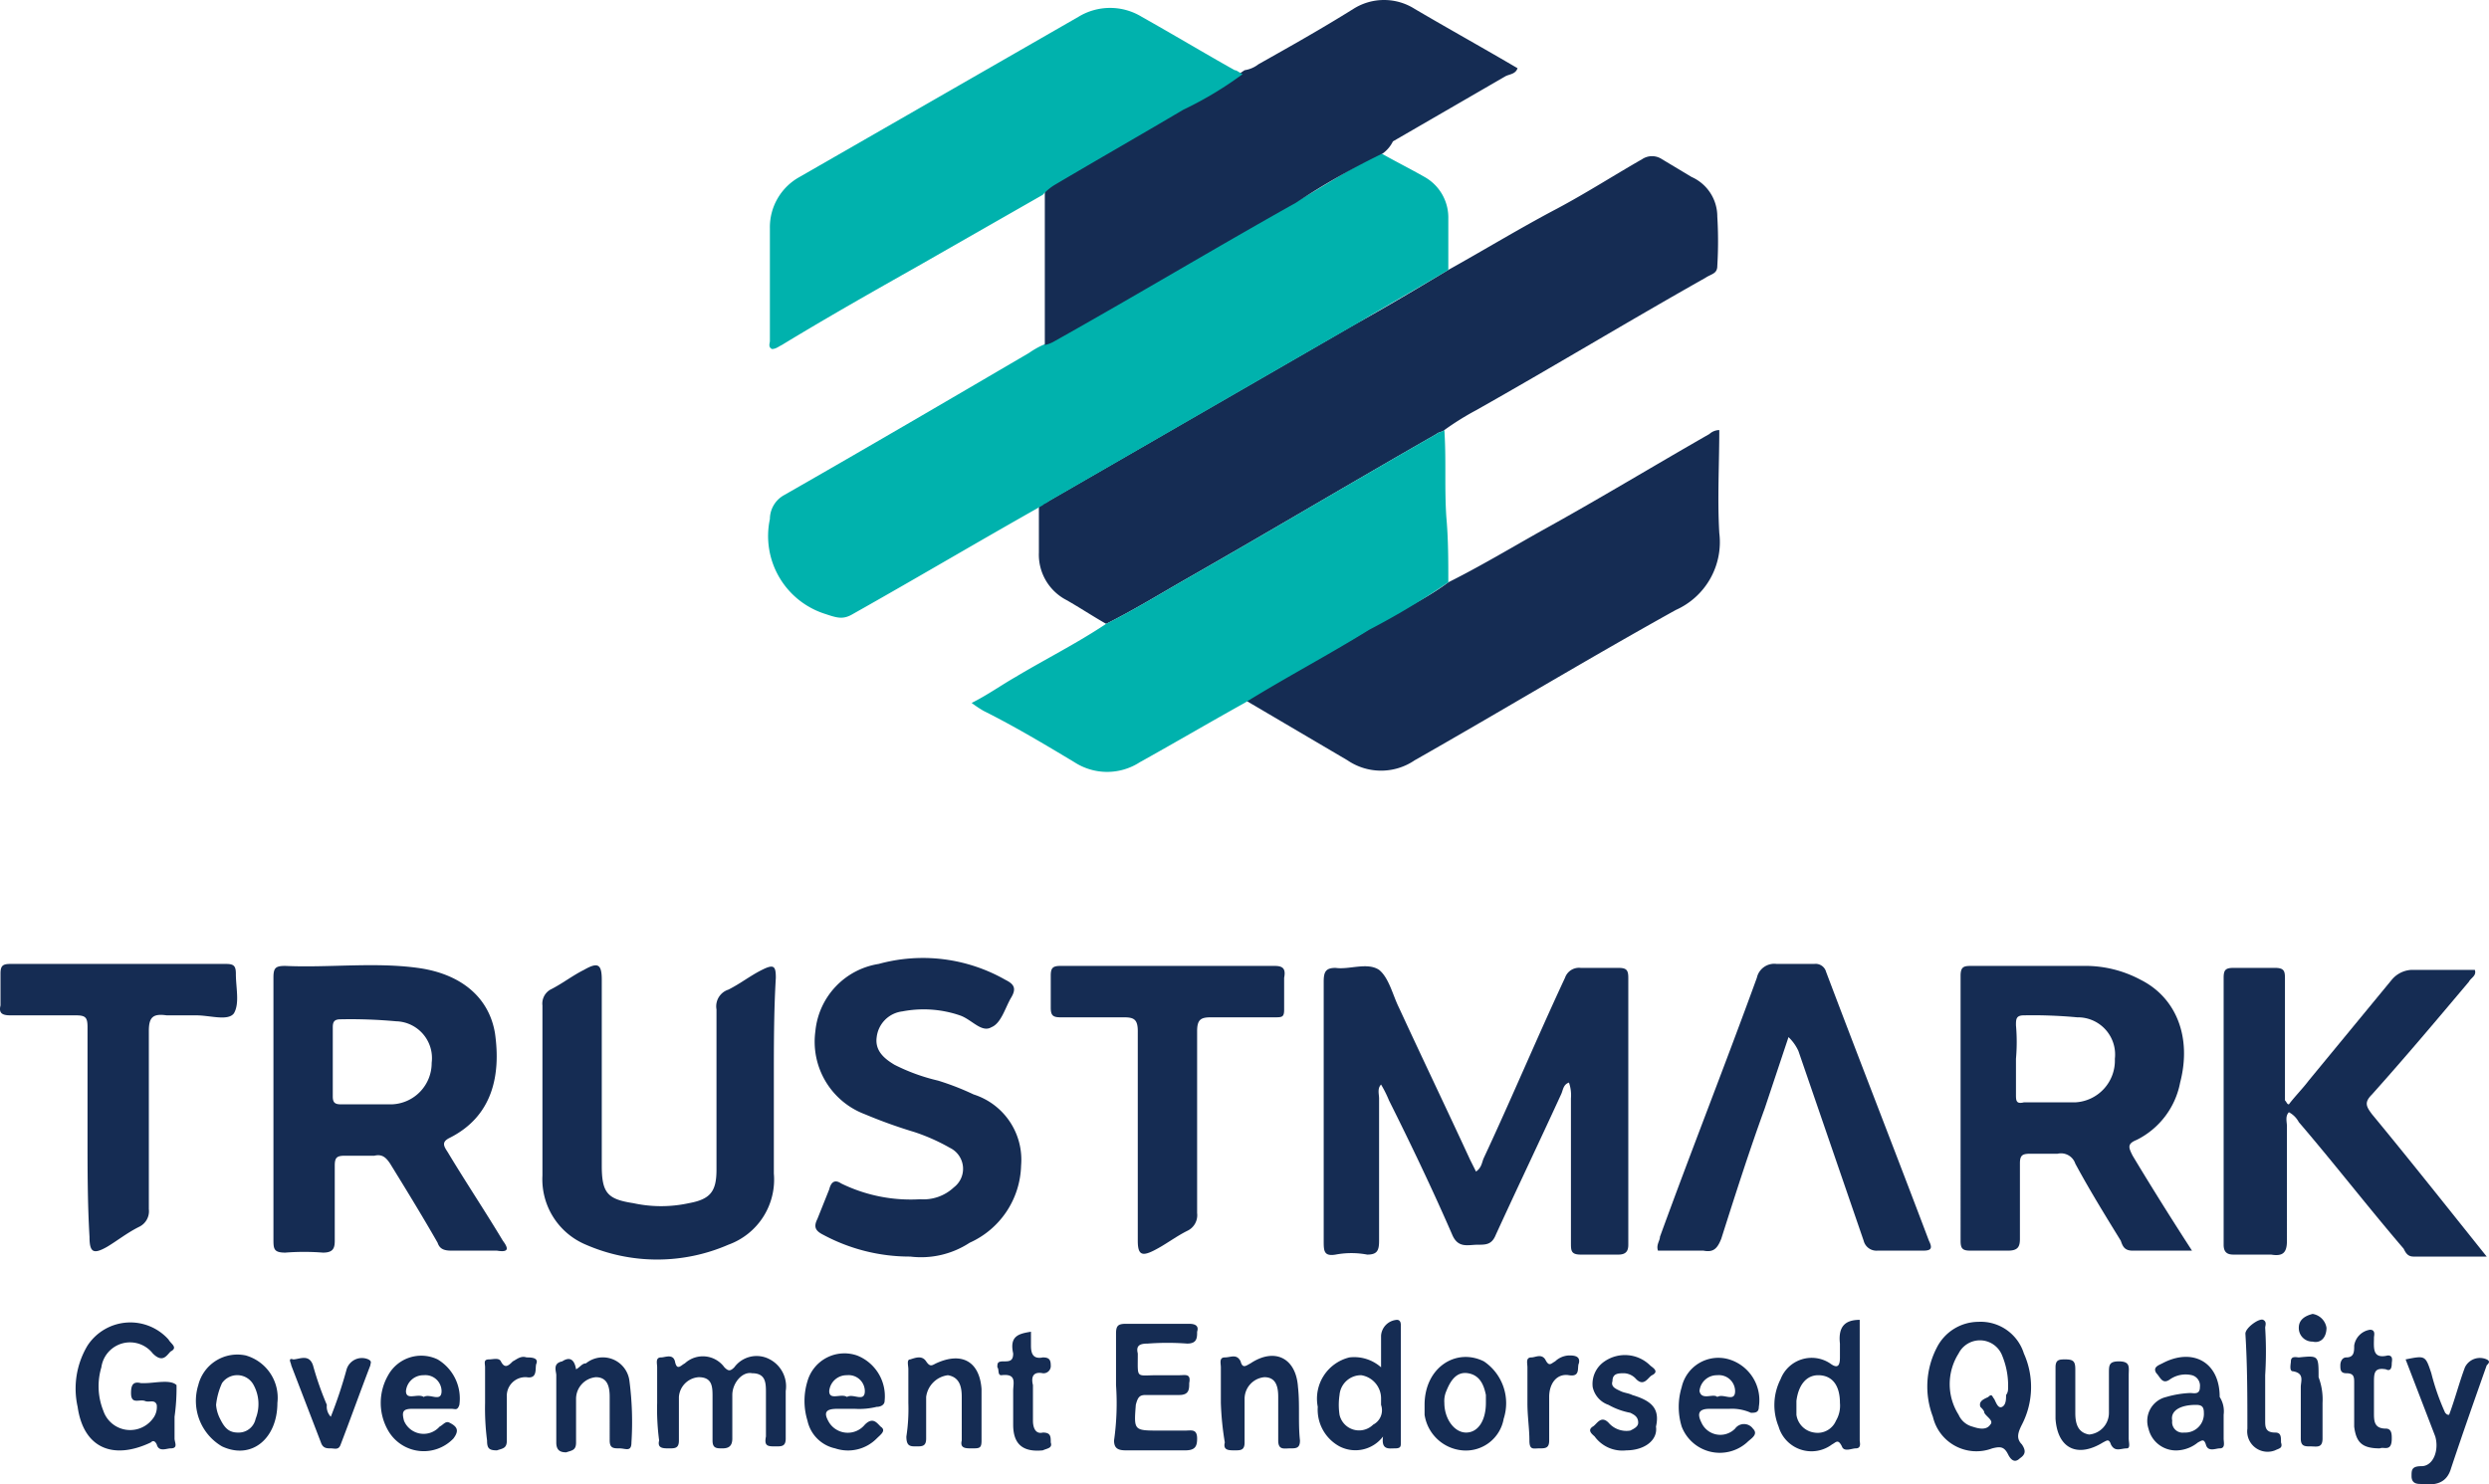
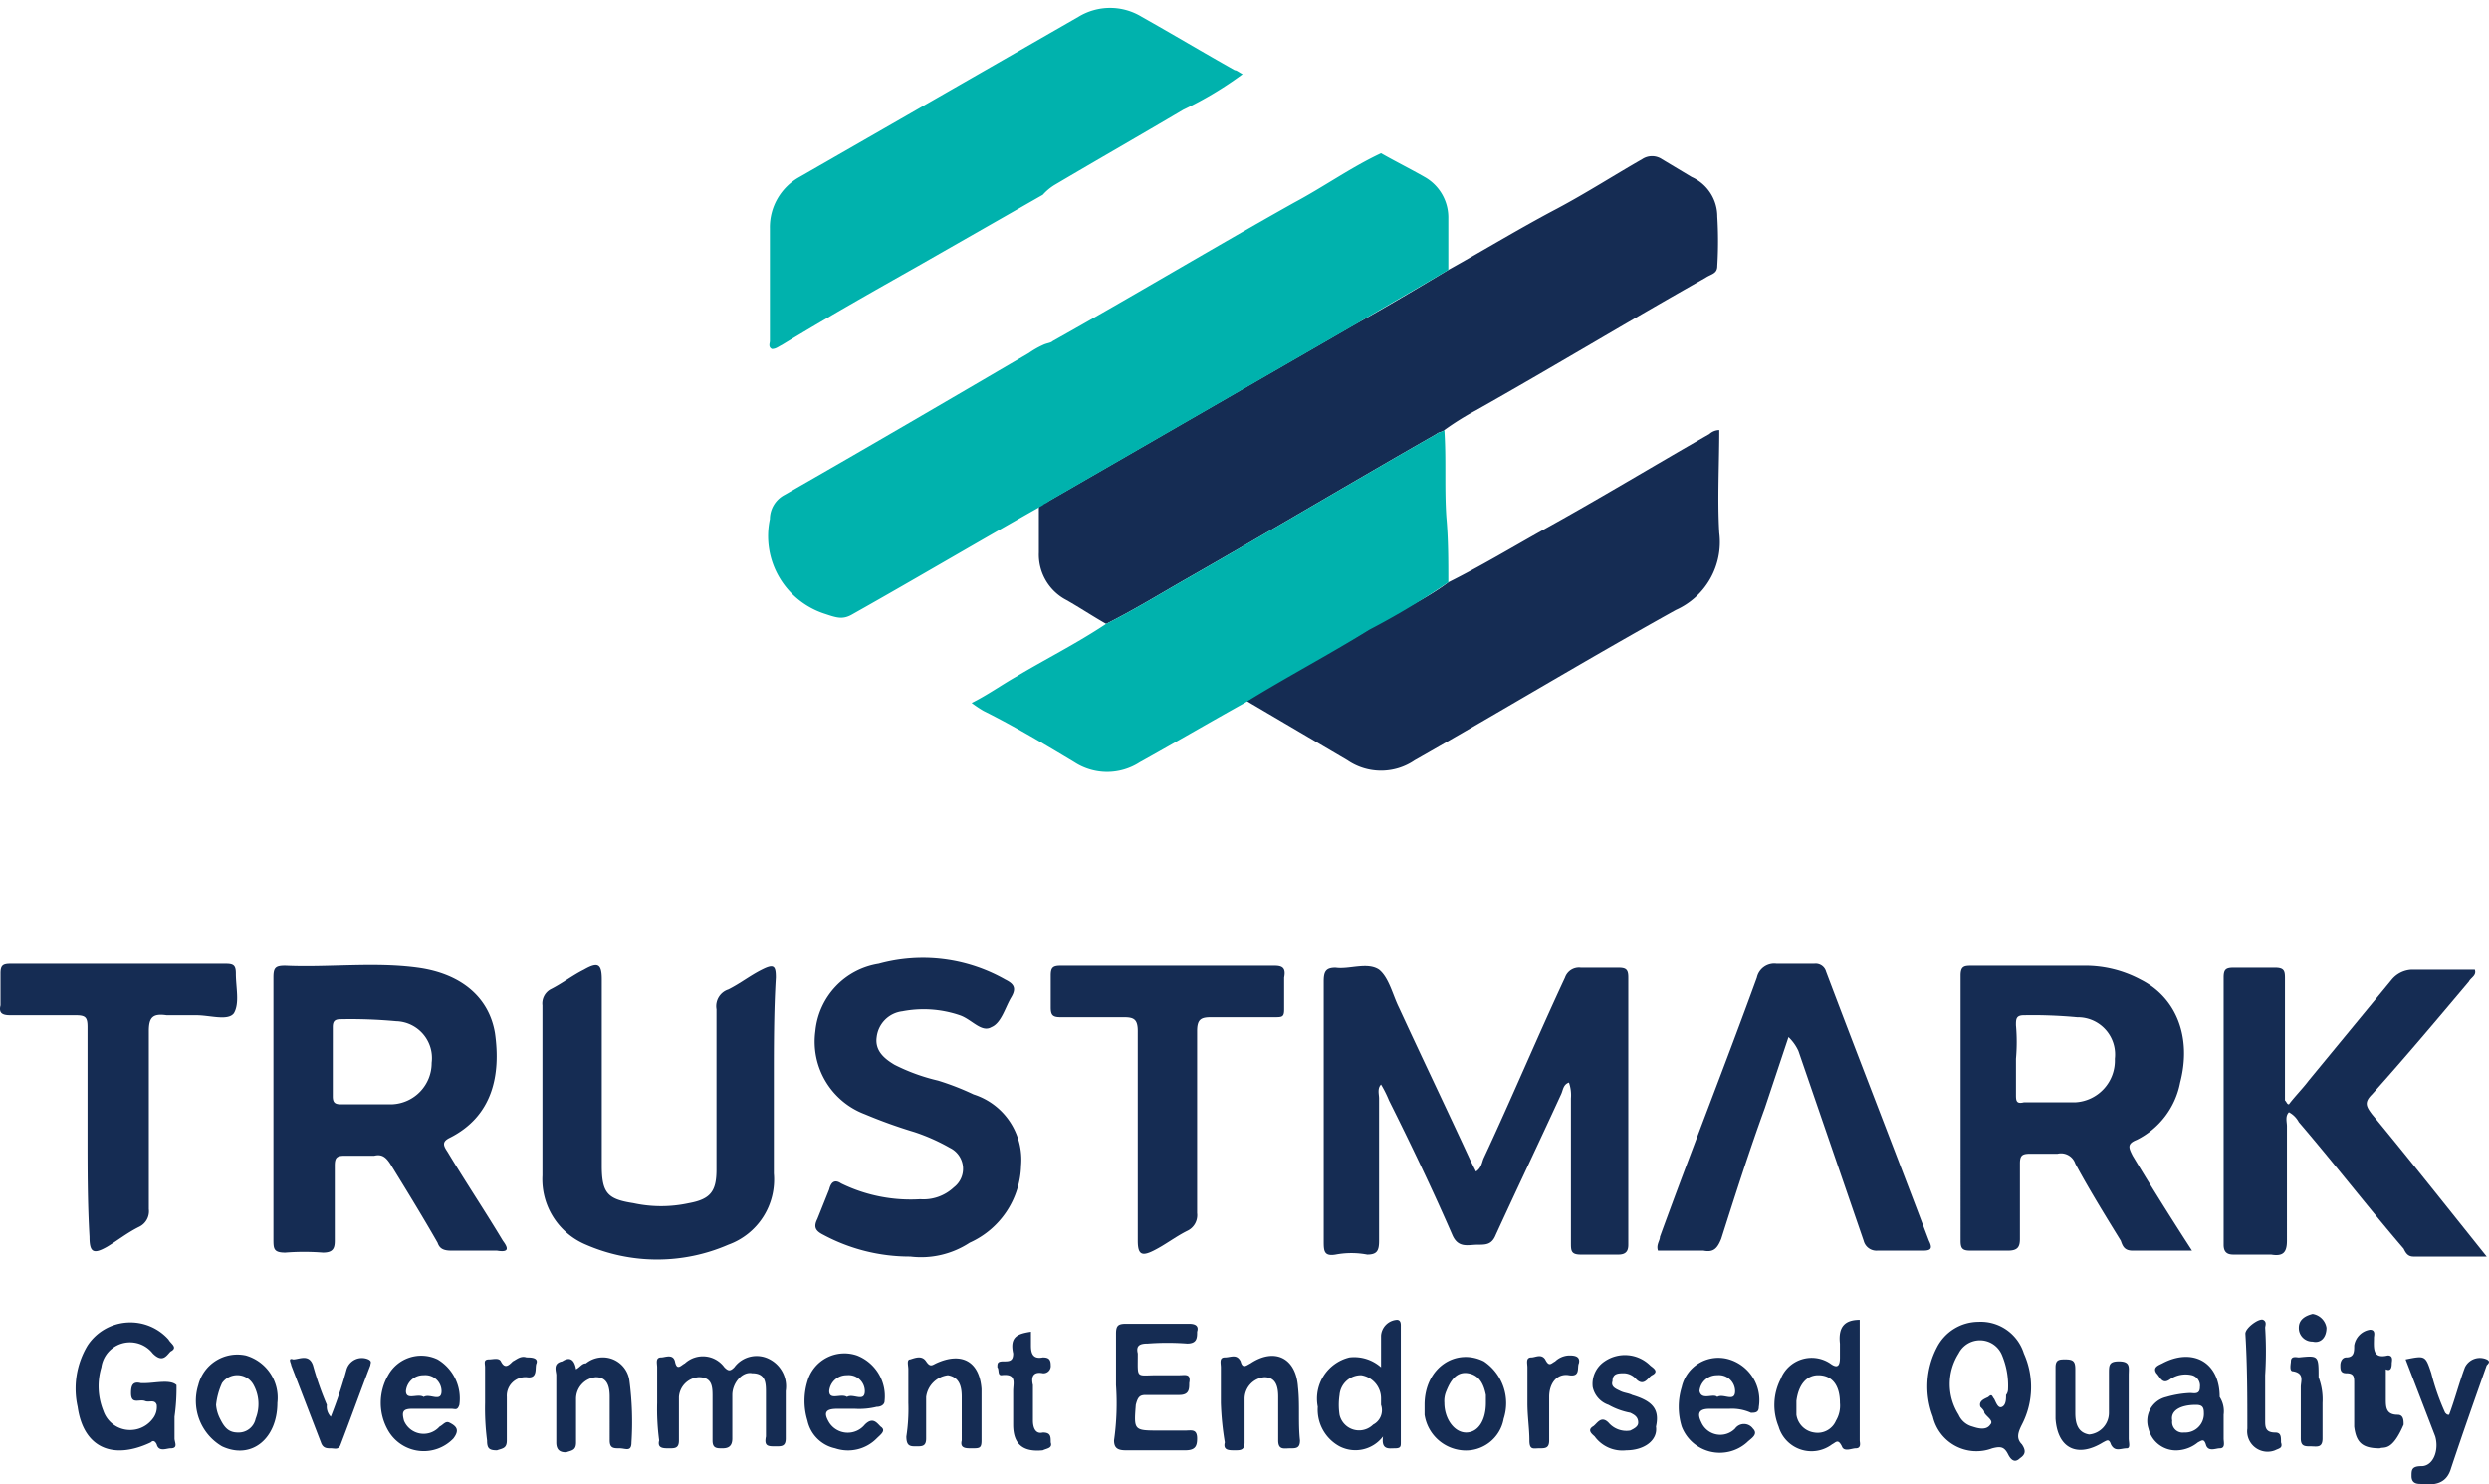
<svg xmlns="http://www.w3.org/2000/svg" width="125.841" height="75.074" viewBox="0 0 125.841 75.074">
  <g id="trustmark_160x80" data-name="trustmark 160x80" transform="translate(-16.675 -2.25)">
    <path id="Path_385" data-name="Path 385" d="M89.9,15.9c1.8-1,3.6-2.1,5.5-3.1,1.5-.8,2.9-1.7,4.3-2.5a.9.9,0,0,1,1,0l1.5.9a2.188,2.188,0,0,1,1.3,2,20.852,20.852,0,0,1,0,2.5c0,.4-.3.4-.6.6C99,18.5,95.2,20.8,91.3,23a14,14,0,0,0-1.6,1c-.1.1-.3.1-.4.2-4.2,2.4-8.4,4.9-12.6,7.3-1.4.8-2.7,1.6-4.1,2.3-.7-.4-1.3-.8-2-1.2a2.585,2.585,0,0,1-1.4-2.4V27.9c.1-.1.2-.2.3-.2l15.6-9C86.9,17.7,88.4,16.8,89.9,15.9Z" fill="#152c53" />
    <path id="Path_386" data-name="Path 386" d="M89.9,15.9c-1.5.9-3.1,1.8-4.6,2.7l-15.6,9c-.1.1-.2.1-.3.2-3.2,1.8-6.4,3.7-9.6,5.5-.5.3-.8.2-1.4,0a4.13,4.13,0,0,1-2.8-4.8,1.387,1.387,0,0,1,.7-1.2c4.2-2.4,8.3-4.8,12.4-7.2a4.348,4.348,0,0,1,.7-.4c.2-.1.4-.1.5-.2,4.1-2.3,8.1-4.7,12.2-7,1.5-.8,2.9-1.8,4.4-2.5.7.4,1.5.8,2.2,1.2a2.351,2.351,0,0,1,1.2,2.1C89.9,14.2,89.9,15,89.9,15.9Z" fill="#00b2ad" />
    <path id="Path_387" data-name="Path 387" d="M89.9,31.7c1.6-.8,3.1-1.7,4.7-2.6,2.9-1.6,5.7-3.3,8.5-4.9a.764.764,0,0,1,.5-.2c0,1.7-.1,3.5,0,5.2a3.759,3.759,0,0,1-2.2,3.9c-4.5,2.5-8.8,5.1-13.2,7.6a3.014,3.014,0,0,1-3.4,0l-5.1-3c2-1.3,4.2-2.4,6.3-3.7C87.3,33.2,88.7,32.6,89.9,31.7Z" fill="#152c53" />
-     <path id="Path_388" data-name="Path 388" d="M86.6,10a38.273,38.273,0,0,0-4.4,2.5c-4.1,2.3-8.1,4.7-12.2,7a1.689,1.689,0,0,1-.5.2V11.9c.2-.2.4-.3.6-.5,2.2-1.3,4.4-2.5,6.5-3.8a29.762,29.762,0,0,0,3-1.8,1.493,1.493,0,0,0,.7-.3c1.6-.9,3.2-1.8,4.8-2.8a2.893,2.893,0,0,1,3.1,0c1.7,1,3.5,2,5.2,3-.1.3-.4.3-.6.4L87.1,9.4A1.649,1.649,0,0,1,86.6,10Z" fill="#152c53" />
    <path id="Path_389" data-name="Path 389" d="M79.5,6a18.342,18.342,0,0,1-3,1.8c-2.2,1.3-4.3,2.5-6.5,3.8a2.651,2.651,0,0,0-.6.5l-6.3,3.6c-2.3,1.3-4.6,2.6-6.9,4-.2.1-.3.2-.5.2-.2-.1-.1-.3-.1-.4V13.8a2.9,2.9,0,0,1,1.5-2.6L71.2,3.1a3.069,3.069,0,0,1,3.2,0c1.6.9,3.1,1.8,4.7,2.7C79.2,5.8,79.3,5.9,79.5,6Z" fill="#00b2ad" />
    <path id="Path_390" data-name="Path 390" d="M89.9,31.7a38.47,38.47,0,0,1-4,2.4c-2.1,1.3-4.2,2.4-6.3,3.7-1.8,1-3.5,2-5.3,3a3.036,3.036,0,0,1-3.3,0c-1.5-.9-3-1.8-4.6-2.6a6.125,6.125,0,0,1-.6-.4c.8-.4,1.5-.9,2.2-1.3,1.5-.9,3.1-1.7,4.6-2.7,1.4-.7,2.7-1.5,4.1-2.3,4.2-2.4,8.4-4.9,12.6-7.3.1-.1.3-.1.4-.2.1,1.5,0,2.9.1,4.4C89.9,29.5,89.9,30.6,89.9,31.7Z" fill="#00b2ad" />
    <path id="Path_391" data-name="Path 391" d="M96,57c-.3.1-.3.4-.4.6-1.1,2.4-2.2,4.7-3.3,7.1-.2.5-.5.5-.9.5-.5,0-1,.2-1.3-.5-1-2.3-2.1-4.6-3.2-6.8a5.9,5.9,0,0,0-.4-.8c-.2.2-.1.5-.1.7V65c0,.5-.1.7-.6.7a4.3,4.3,0,0,0-1.6,0c-.6.1-.6-.2-.6-.7V51.9c0-.5.1-.7.6-.7.7.1,1.6-.3,2.2.1.5.4.7,1.3,1,1.9,1.2,2.6,2.4,5.1,3.6,7.7l.3.6c.3-.2.3-.5.4-.7,1.4-3,2.7-6.1,4.1-9.1a.749.749,0,0,1,.8-.5h1.9c.4,0,.5.1.5.5V65.2c0,.3-.1.5-.5.5H96.6c-.5,0-.5-.2-.5-.6V57.8A1.949,1.949,0,0,0,96,57Z" fill="#152c53" />
    <path id="Path_392" data-name="Path 392" d="M30.5,58.4V51.7c0-.5.1-.6.6-.6,2.2.1,4.5-.2,6.7.1s3.6,1.5,3.9,3.3c.3,2.1-.1,4.2-2.3,5.3-.4.2-.3.4-.1.7.9,1.5,1.9,3,2.8,4.5.3.4.3.6-.3.5H39.5c-.4,0-.6-.1-.7-.4-.8-1.4-1.6-2.7-2.4-4-.2-.3-.4-.5-.8-.4H34.1c-.4,0-.5.1-.5.5V65c0,.4-.1.6-.6.6a12.034,12.034,0,0,0-1.9,0c-.6,0-.6-.2-.6-.7C30.5,62.7,30.5,60.5,30.5,58.4Zm3-2.6v1.9c0,.3.1.4.4.4h2.6a2.09,2.09,0,0,0,2-2.1,1.863,1.863,0,0,0-1.8-2.1,25.283,25.283,0,0,0-2.8-.1c-.3,0-.4.1-.4.4Z" fill="#152c53" />
    <path id="Path_393" data-name="Path 393" d="M127.5,65.5h-3c-.4,0-.5-.2-.6-.5-.8-1.3-1.6-2.6-2.3-3.9a.76.76,0,0,0-.9-.5h-1.4c-.4,0-.5.1-.5.5v3.8c0,.4-.1.6-.6.6h-1.9c-.4,0-.5-.1-.5-.5V51.6c0-.5.2-.5.6-.5H122a5.918,5.918,0,0,1,2.9.7c1.8.9,2.6,2.9,2,5.2a4.088,4.088,0,0,1-2.2,2.9c-.5.2-.4.4-.2.8Q125.85,62.95,127.5,65.5Zm-8.9-9.7v1.8c0,.3,0,.5.4.4h2.6a2.115,2.115,0,0,0,2-2.2,1.882,1.882,0,0,0-1.9-2.1,24.368,24.368,0,0,0-2.7-.1c-.4,0-.4.2-.4.5A9.634,9.634,0,0,1,118.6,55.8Z" fill="#152c53" />
    <path id="Path_394" data-name="Path 394" d="M132.4,58.1c.3-.4.7-.8,1-1.2l4.2-5.1a1.389,1.389,0,0,1,1-.5h3.2c.1.3-.2.4-.3.6-1.6,1.9-3.2,3.8-4.9,5.7-.4.4-.3.6,0,1,1.9,2.3,3.8,4.7,5.8,7.2h-3.7c-.3,0-.4-.2-.5-.4-1.8-2.1-3.5-4.3-5.3-6.4a1.205,1.205,0,0,0-.5-.5c-.2.2-.1.5-.1.7V65c0,.6-.2.8-.8.7h-1.9c-.3,0-.5-.1-.5-.5V51.7c0-.4.1-.5.5-.5h2.1c.5,0,.5.2.5.6v6.1C132.3,58,132.3,58.1,132.4,58.1Z" fill="#152c53" />
    <path id="Path_395" data-name="Path 395" d="M55.8,56.8v4.8a3.5,3.5,0,0,1-2.3,3.6,9.015,9.015,0,0,1-7.2,0,3.585,3.585,0,0,1-2.2-3.5V53.1a.812.812,0,0,1,.4-.8c.6-.3,1.1-.7,1.7-1,.7-.4.9-.3.9.5v9.4c0,1.4.3,1.7,1.6,1.9a6.6,6.6,0,0,0,2.8,0c1.1-.2,1.4-.6,1.4-1.7V53.3a.887.887,0,0,1,.6-1c.6-.3,1.1-.7,1.7-1s.7-.2.7.4C55.8,53.4,55.8,55.1,55.8,56.8Z" fill="#152c53" />
    <path id="Path_396" data-name="Path 396" d="M62.7,65.8a9.24,9.24,0,0,1-4.4-1.1c-.4-.2-.5-.4-.3-.8l.6-1.5q.15-.6.6-.3a7.988,7.988,0,0,0,4,.8,2.239,2.239,0,0,0,1.7-.6,1.178,1.178,0,0,0-.2-2,9.819,9.819,0,0,0-1.8-.8,25.027,25.027,0,0,1-2.5-.9,3.918,3.918,0,0,1-2.5-4.2A3.809,3.809,0,0,1,61.1,51a8.422,8.422,0,0,1,6.4.8c.4.2.6.4.3.9s-.5,1.3-1,1.5c-.5.3-1-.4-1.6-.6a5.663,5.663,0,0,0-2.9-.2A1.483,1.483,0,0,0,61,54.7c-.1.7.4,1.1.9,1.4a9.749,9.749,0,0,0,2.2.8,13.356,13.356,0,0,1,1.8.7,3.462,3.462,0,0,1,2.4,3.6,4.4,4.4,0,0,1-2.6,3.9A4.476,4.476,0,0,1,62.7,65.8Z" fill="#152c53" />
    <path id="Path_397" data-name="Path 397" d="M107.1,54.7l-1.2,3.6c-.8,2.2-1.5,4.4-2.2,6.6-.2.5-.4.7-.9.6h-2.3c-.1-.3.1-.5.1-.7,1.6-4.4,3.3-8.7,4.9-13.1a.9.9,0,0,1,1-.7h1.9a.548.548,0,0,1,.6.4c1.7,4.5,3.5,9.1,5.2,13.6.2.4.1.5-.3.5h-2.3a.666.666,0,0,1-.7-.5l-3.3-9.6A2.308,2.308,0,0,0,107.1,54.7Z" fill="#152c53" />
    <path id="Path_398" data-name="Path 398" d="M75.7,51.1h5.4c.4,0,.6.1.5.6v1.6c0,.4-.1.4-.5.4H77.9c-.5,0-.7.1-.7.7v9.2a.874.874,0,0,1-.5.9c-.6.3-1.1.7-1.7,1s-.8.2-.8-.5V54.4c0-.6-.2-.7-.7-.7H70.3c-.4,0-.5-.1-.5-.5V51.6c0-.4.1-.5.5-.5Z" fill="#152c53" />
    <path id="Path_399" data-name="Path 399" d="M21.1,59.6V54.2c0-.5-.1-.6-.6-.6H17.2c-.4,0-.6-.1-.5-.5V51.5c0-.4.1-.5.5-.5H28.1c.4,0,.5.1.5.5,0,.7.2,1.5-.1,2-.3.4-1.2.1-1.9.1H25.1c-.7-.1-.9.1-.9.8v9a.874.874,0,0,1-.5.9c-.6.3-1.1.7-1.6,1-.7.4-.9.3-.9-.5C21.1,63.1,21.1,61.4,21.1,59.6Z" fill="#152c53" />
    <path id="Path_400" data-name="Path 400" d="M116.7,69.1a2.287,2.287,0,0,1,2.3,1.6,4.138,4.138,0,0,1-.1,3.6c-.2.4-.3.7,0,1,.2.3.2.5-.1.7-.3.3-.5,0-.6-.2-.2-.4-.4-.4-.8-.3a2.258,2.258,0,0,1-3-1.6,4.268,4.268,0,0,1,.2-3.5A2.367,2.367,0,0,1,116.7,69.1Zm1.5,3.4a3.984,3.984,0,0,0-.3-1.7,1.206,1.206,0,0,0-2.2-.1,2.894,2.894,0,0,0,0,3.1,1.057,1.057,0,0,0,.7.6c.3.1.7.2.9-.1.2-.2-.2-.4-.3-.6,0-.1-.1-.2-.2-.3-.1-.3.2-.4.4-.5.2-.2.2,0,.3.1.1.2.2.5.4.4s.2-.4.2-.6A.494.494,0,0,0,118.2,72.5Z" fill="#152c53" />
    <path id="Path_401" data-name="Path 401" d="M49.9,73.2V71.4c0-.2-.1-.5.2-.5.2,0,.6-.2.7.2.1.5.3.2.5.1a1.344,1.344,0,0,1,2,.2c.2.2.3.2.5,0a1.4,1.4,0,0,1,1.8-.4,1.545,1.545,0,0,1,.8,1.6V75c0,.4-.2.4-.5.4-.4,0-.6,0-.5-.5V72.7c0-.5,0-1-.7-1-.5-.1-1,.5-1,1.1V75c0,.4-.2.5-.5.5s-.5,0-.5-.4V72.9c0-.5,0-1-.7-1a1.075,1.075,0,0,0-1,1v2.2c0,.4-.2.4-.5.4s-.6,0-.5-.4a12.1,12.1,0,0,1-.1-1.9Z" fill="#152c53" />
    <path id="Path_402" data-name="Path 402" d="M25.5,73.9V75c0,.2.2.5-.2.5-.2,0-.6.2-.7-.2-.1-.2-.2-.2-.3-.1-1.9.9-3.4.3-3.7-1.8a4.23,4.23,0,0,1,.5-3.1,2.588,2.588,0,0,1,4.1-.3c.1.2.5.4.1.6-.2.2-.4.6-.9.1a1.462,1.462,0,0,0-2.6.7,3.33,3.33,0,0,0,.1,2.2,1.43,1.43,0,0,0,2.5.4.952.952,0,0,0,.2-.7c-.1-.3-.4-.1-.6-.2-.3-.1-.7.2-.7-.4,0-.4.1-.6.5-.5H24c.5,0,1.3-.2,1.6.1a10.364,10.364,0,0,1-.1,1.6Z" fill="#152c53" />
    <path id="Path_403" data-name="Path 403" d="M73.1,72.3V69.7c0-.4.1-.5.5-.5h3.2c.3,0,.5.1.4.4,0,.3,0,.6-.5.6a13.352,13.352,0,0,0-2,0c-.4,0-.6.1-.5.5v.1c0,1.2-.1,1,1,1h1.1c.3,0,.6-.1.5.4,0,.3,0,.6-.5.6H74.6c-.3,0-.4.1-.5.5-.1,1.3-.1,1.3,1.2,1.3h1.3c.3,0,.6-.1.6.4,0,.4-.1.6-.6.6h-3c-.4,0-.6-.1-.6-.5A13.356,13.356,0,0,0,73.1,72.3Z" fill="#152c53" />
    <path id="Path_404" data-name="Path 404" d="M86.6,74.9a1.752,1.752,0,0,1-2.2.5,2.11,2.11,0,0,1-1.1-2,2.146,2.146,0,0,1,1.6-2.5,2.044,2.044,0,0,1,1.6.5V69.8a.86.86,0,0,1,.8-.8c.2,0,.2.2.2.3v5.9c0,.2,0,.3-.3.3S86.5,75.6,86.6,74.9Zm-.1-1.6V73a1.188,1.188,0,0,0-1-1.2,1.09,1.09,0,0,0-1.1,1,3.352,3.352,0,0,0,0,1,1.013,1.013,0,0,0,1.7.5A.819.819,0,0,0,86.5,73.3Z" fill="#152c53" />
    <path id="Path_405" data-name="Path 405" d="M110.7,69v6.1c0,.1.1.4-.2.4-.2,0-.6.2-.7-.1-.2-.4-.3-.2-.5-.1a1.729,1.729,0,0,1-2.7-.9,2.881,2.881,0,0,1,.1-2.4,1.684,1.684,0,0,1,2.5-.8c.4.3.5.1.5-.3v-.7C109.6,69.3,110,69,110.7,69Zm-1,4.2c0-.9-.4-1.4-1.1-1.4-.6,0-1,.5-1.1,1.3v.7a1.055,1.055,0,0,0,.9.9,1.007,1.007,0,0,0,1.1-.6A1.486,1.486,0,0,0,109.7,73.2Z" fill="#152c53" />
    <path id="Path_406" data-name="Path 406" d="M140.5,73.8c.3-.8.5-1.6.8-2.4a.841.841,0,0,1,1.1-.4c.2.1.1.2,0,.3-.6,1.7-1.2,3.4-1.8,5.2-.2.7-.7.9-1.5.8-.2,0-.5,0-.5-.4,0-.3,0-.5.5-.5.6,0,.9-.8.7-1.5L138.3,71c1-.2,1-.2,1.3.7a11.764,11.764,0,0,0,.7,2C140.4,73.8,140.4,73.8,140.5,73.8Z" fill="#152c53" />
    <path id="Path_407" data-name="Path 407" d="M38.6,73.5H37.5c-.5,0-.5.2-.4.6a1.074,1.074,0,0,0,1.8.3c.2-.1.3-.3.5-.2.4.2.5.4.2.8a2.075,2.075,0,0,1-3.3-.4,2.8,2.8,0,0,1,0-2.8,1.912,1.912,0,0,1,2.5-.8,2.3,2.3,0,0,1,1.1,2.3c-.1.3-.2.2-.4.2Zm-.5-.6c.3-.2.9.3.9-.3a.817.817,0,0,0-.9-.8.882.882,0,0,0-.9.8C37.2,73.1,37.8,72.7,38.1,72.9Z" fill="#152c53" />
    <path id="Path_408" data-name="Path 408" d="M104.1,73.5h-1c-.6,0-.6.3-.4.7a1.045,1.045,0,0,0,1.7.3.555.555,0,0,1,.9,0c.3.3-.1.5-.3.7a2.063,2.063,0,0,1-3.3-.8,3.4,3.4,0,0,1,0-2,1.9,1.9,0,0,1,2.4-1.4,2.155,2.155,0,0,1,1.5,2.4c0,.3-.2.3-.4.3A2.344,2.344,0,0,0,104.1,73.5Zm-.6-.6c.3-.2.9.3.9-.3a.817.817,0,0,0-.9-.8.882.882,0,0,0-.9.8C102.7,73.1,103.3,72.7,103.5,72.9Z" fill="#152c53" />
    <path id="Path_409" data-name="Path 409" d="M62.6,73.2V71.5c0-.2-.1-.5.1-.5.3-.1.6-.2.8.1s.3.2.5.1c1.3-.6,2.2-.1,2.3,1.3v2.6c0,.4-.1.4-.5.4-.3,0-.6,0-.5-.4V72.9c0-.5-.1-1-.7-1.1a1.269,1.269,0,0,0-1.1,1.1V75c0,.4-.2.4-.5.4s-.5,0-.5-.5A9.15,9.15,0,0,0,62.6,73.2Z" fill="#152c53" />
    <path id="Path_410" data-name="Path 410" d="M59.9,73.5H59c-.6,0-.7.2-.4.7a1.115,1.115,0,0,0,1.8.1c.4-.4.6-.1.8.1.3.2,0,.4-.2.6a2.038,2.038,0,0,1-2.1.5,1.825,1.825,0,0,1-1.4-1.4,3.4,3.4,0,0,1,0-2A1.944,1.944,0,0,1,60,70.8a2.212,2.212,0,0,1,1.4,2.3c0,.2-.2.3-.4.3A3.749,3.749,0,0,1,59.9,73.5Zm-.4-.6c.3-.2.9.3.9-.3a.817.817,0,0,0-.9-.8.882.882,0,0,0-.9.8C58.6,73.1,59.2,72.7,59.5,72.9Z" fill="#152c53" />
    <path id="Path_411" data-name="Path 411" d="M78.4,73.2V71.4c0-.2-.1-.5.2-.5s.6-.2.8.2c.1.4.3.2.5.1,1.2-.8,2.3-.3,2.4,1.2.1.9,0,1.8.1,2.7,0,.4-.2.4-.5.4s-.6.1-.6-.4V72.9c0-.5-.1-1-.7-1a1.1,1.1,0,0,0-1,1.1v2.2c0,.4-.2.4-.5.4s-.6,0-.5-.4A15.028,15.028,0,0,1,78.4,73.2Z" fill="#152c53" />
    <path id="Path_412" data-name="Path 412" d="M129.1,73.8V75c0,.2.1.5-.2.5-.2,0-.6.2-.7-.2-.1-.3-.2-.2-.4-.1a1.777,1.777,0,0,1-1,.4,1.426,1.426,0,0,1-1.5-1.1,1.243,1.243,0,0,1,.9-1.6,5.019,5.019,0,0,1,1.2-.2c.2,0,.5.1.5-.3a.548.548,0,0,0-.4-.6,1.389,1.389,0,0,0-1.1.2c-.4.3-.5-.1-.7-.3-.2-.3.1-.4.3-.5,1.5-.8,2.9-.1,2.9,1.7A1.344,1.344,0,0,1,129.1,73.8Zm-1.4-.5c-.8,0-1.3.3-1.2.8a.53.53,0,0,0,.6.6.945.945,0,0,0,1-1C128.1,73.4,128,73.3,127.7,73.3Z" fill="#152c53" />
    <path id="Path_413" data-name="Path 413" d="M124.3,73.3V75c0,.2.1.5-.1.5-.3,0-.6.2-.8-.2-.1-.3-.2-.2-.4-.1-1.3.8-2.3.3-2.4-1.2V71.4c0-.4.2-.4.5-.4.4,0,.5.1.5.5v2.2c0,.5.1,1,.7,1.1a1.1,1.1,0,0,0,1-1.1v-2c0-.4,0-.6.5-.6.6,0,.5.3.5.7S124.3,72.7,124.3,73.3Z" fill="#152c53" />
    <path id="Path_414" data-name="Path 414" d="M88.7,73.3c0-1.9,1.6-2.9,3-2.2a2.549,2.549,0,0,1,1,2.9,1.941,1.941,0,0,1-2.1,1.6,2.123,2.123,0,0,1-1.9-1.8Zm3.1-.1v-.4c-.1-.5-.3-1-.9-1.1s-.9.4-1.1.9a1.268,1.268,0,0,0-.1.6c0,.8.5,1.5,1.1,1.5S91.8,74.1,91.8,73.2Z" fill="#152c53" />
    <path id="Path_415" data-name="Path 415" d="M30.7,73.2c0,1.8-1.3,2.9-2.8,2.2a2.671,2.671,0,0,1-1.2-3.1,2.035,2.035,0,0,1,2.4-1.5A2.224,2.224,0,0,1,30.7,73.2Zm-3.1.1a1.854,1.854,0,0,0,.2.7c.2.4.4.7.9.7a.876.876,0,0,0,.9-.7,2.007,2.007,0,0,0-.1-1.7.937.937,0,0,0-1.6-.1A3.545,3.545,0,0,0,27.6,73.3Z" fill="#152c53" />
    <path id="Path_416" data-name="Path 416" d="M45.8,71.5c.2-.1.3-.3.5-.3a1.355,1.355,0,0,1,2.2.9,16.079,16.079,0,0,1,.1,3.1c0,.5-.3.3-.6.3s-.5,0-.5-.4V72.9c0-.5-.1-1-.7-1a1.1,1.1,0,0,0-1,1.1v2.2c0,.4-.2.4-.5.5-.3,0-.5-.1-.5-.5V71.8c0-.2-.2-.6.3-.7C45.4,70.9,45.7,70.9,45.8,71.5Z" fill="#152c53" />
    <path id="Path_417" data-name="Path 417" d="M98.9,75.6a1.731,1.731,0,0,1-1.6-.7c-.1-.1-.4-.3-.1-.5.2-.1.4-.6.8-.2a1.19,1.19,0,0,0,1.1.4c.2-.1.4-.2.4-.4,0-.3-.2-.4-.4-.5a3.582,3.582,0,0,1-1.1-.4,1.22,1.22,0,0,1-.8-.9,1.371,1.371,0,0,1,.6-1.3,1.816,1.816,0,0,1,2.3.2c.1.1.5.3.1.5-.2.1-.4.6-.8.2a.864.864,0,0,0-.6-.3c-.3,0-.6,0-.6.4-.1.3.2.4.4.5s.4.1.6.2c1,.3,1.4.7,1.2,1.6C100.5,75.1,99.8,75.6,98.9,75.6Z" fill="#152c53" />
    <path id="Path_418" data-name="Path 418" d="M33.4,73.9a22.5,22.5,0,0,0,.8-2.4.809.809,0,0,1,1.1-.5c.2.1.1.2.1.3-.5,1.3-1,2.7-1.5,4-.1.3-.3.2-.5.2s-.4,0-.5-.3l-1.5-3.9c0-.1-.2-.4.1-.3.3,0,.8-.3,1,.3a15.873,15.873,0,0,0,.7,2A.735.735,0,0,0,33.4,73.9Z" fill="#152c53" />
    <path id="Path_419" data-name="Path 419" d="M68.8,69.6v.7c0,.4.1.7.6.6.3,0,.4.1.4.4a.366.366,0,0,1-.4.4c-.5-.1-.6.2-.5.6v1.8c0,.3.1.7.5.6.4,0,.4.2.4.5.1.3-.2.3-.4.4-1,.1-1.5-.3-1.5-1.3V72.6c0-.4.2-.9-.6-.8-.2,0-.1-.3-.2-.4,0-.2,0-.3.3-.3s.5,0,.5-.4C67.7,69.8,68.2,69.7,68.8,69.6Z" fill="#152c53" />
-     <path id="Path_420" data-name="Path 420" d="M137,75.5c-.9,0-1.2-.3-1.3-1.1V72.2c0-.3,0-.5-.4-.5-.3,0-.3-.2-.3-.4s.1-.4.3-.4c.4,0,.4-.3.4-.6a.953.953,0,0,1,.8-.8c.3,0,.2.3.2.4,0,.5-.1,1.1.7.9.3,0,.2.3.2.4q0,.45-.3.3c-.6-.1-.6.2-.6.7v1.5c0,.4,0,.8.6.8.3,0,.3.3.3.5C137.6,75.7,137.2,75.4,137,75.5Z" fill="#152c53" />
+     <path id="Path_420" data-name="Path 420" d="M137,75.5c-.9,0-1.2-.3-1.3-1.1V72.2c0-.3,0-.5-.4-.5-.3,0-.3-.2-.3-.4s.1-.4.3-.4c.4,0,.4-.3.4-.6a.953.953,0,0,1,.8-.8c.3,0,.2.3.2.4,0,.5-.1,1.1.7.9.3,0,.2.3.2.4q0,.45-.3.3v1.5c0,.4,0,.8.6.8.3,0,.3.3.3.5C137.6,75.7,137.2,75.4,137,75.5Z" fill="#152c53" />
    <path id="Path_421" data-name="Path 421" d="M131.2,71.8v2.3c0,.3,0,.6.5.6.3,0,.3.2.3.5.1.3-.1.3-.3.4a1.032,1.032,0,0,1-1.4-1.1c0-1.6,0-3.2-.1-4.8,0-.3.7-.8.9-.7s.1.3.1.4A19.217,19.217,0,0,1,131.2,71.8Z" fill="#152c53" />
    <path id="Path_422" data-name="Path 422" d="M41.2,73.2V71.4c0-.2-.1-.4.2-.4.2,0,.5-.1.6.1.2.4.4.2.6,0,.2-.1.4-.3.7-.2.2,0,.6,0,.5.3-.1.2.1.8-.5.7a.942.942,0,0,0-1,1v2.2c0,.4-.2.4-.5.5-.4,0-.5-.1-.5-.5A12.751,12.751,0,0,1,41.2,73.2Z" fill="#152c53" />
    <path id="Path_423" data-name="Path 423" d="M93.9,73.2V71.4c0-.2-.1-.5.2-.5.2,0,.5-.2.7.1.2.4.3.2.5.1a1.08,1.08,0,0,1,.7-.3c.2,0,.6,0,.5.4-.1.2.1.7-.5.6s-1,.4-1,1.1v2.2c0,.4-.2.4-.5.4s-.5.1-.5-.4C94,74.5,93.9,73.9,93.9,73.2Z" fill="#152c53" />
    <path id="Path_424" data-name="Path 424" d="M134.1,73.2V75c0,.5-.3.4-.6.4s-.5,0-.5-.4V72.4c0-.3.2-.7-.4-.8-.2,0-.1-.4-.1-.5,0-.3.3-.2.4-.2,1-.1,1-.1,1,1A3.178,3.178,0,0,1,134.1,73.2Z" fill="#152c53" />
    <path id="Path_425" data-name="Path 425" d="M134.3,69.4c0,.5-.3.8-.7.7a.684.684,0,0,1-.7-.7c0-.4.3-.6.7-.7A.842.842,0,0,1,134.3,69.4Z" fill="#152c53" />
  </g>
</svg>